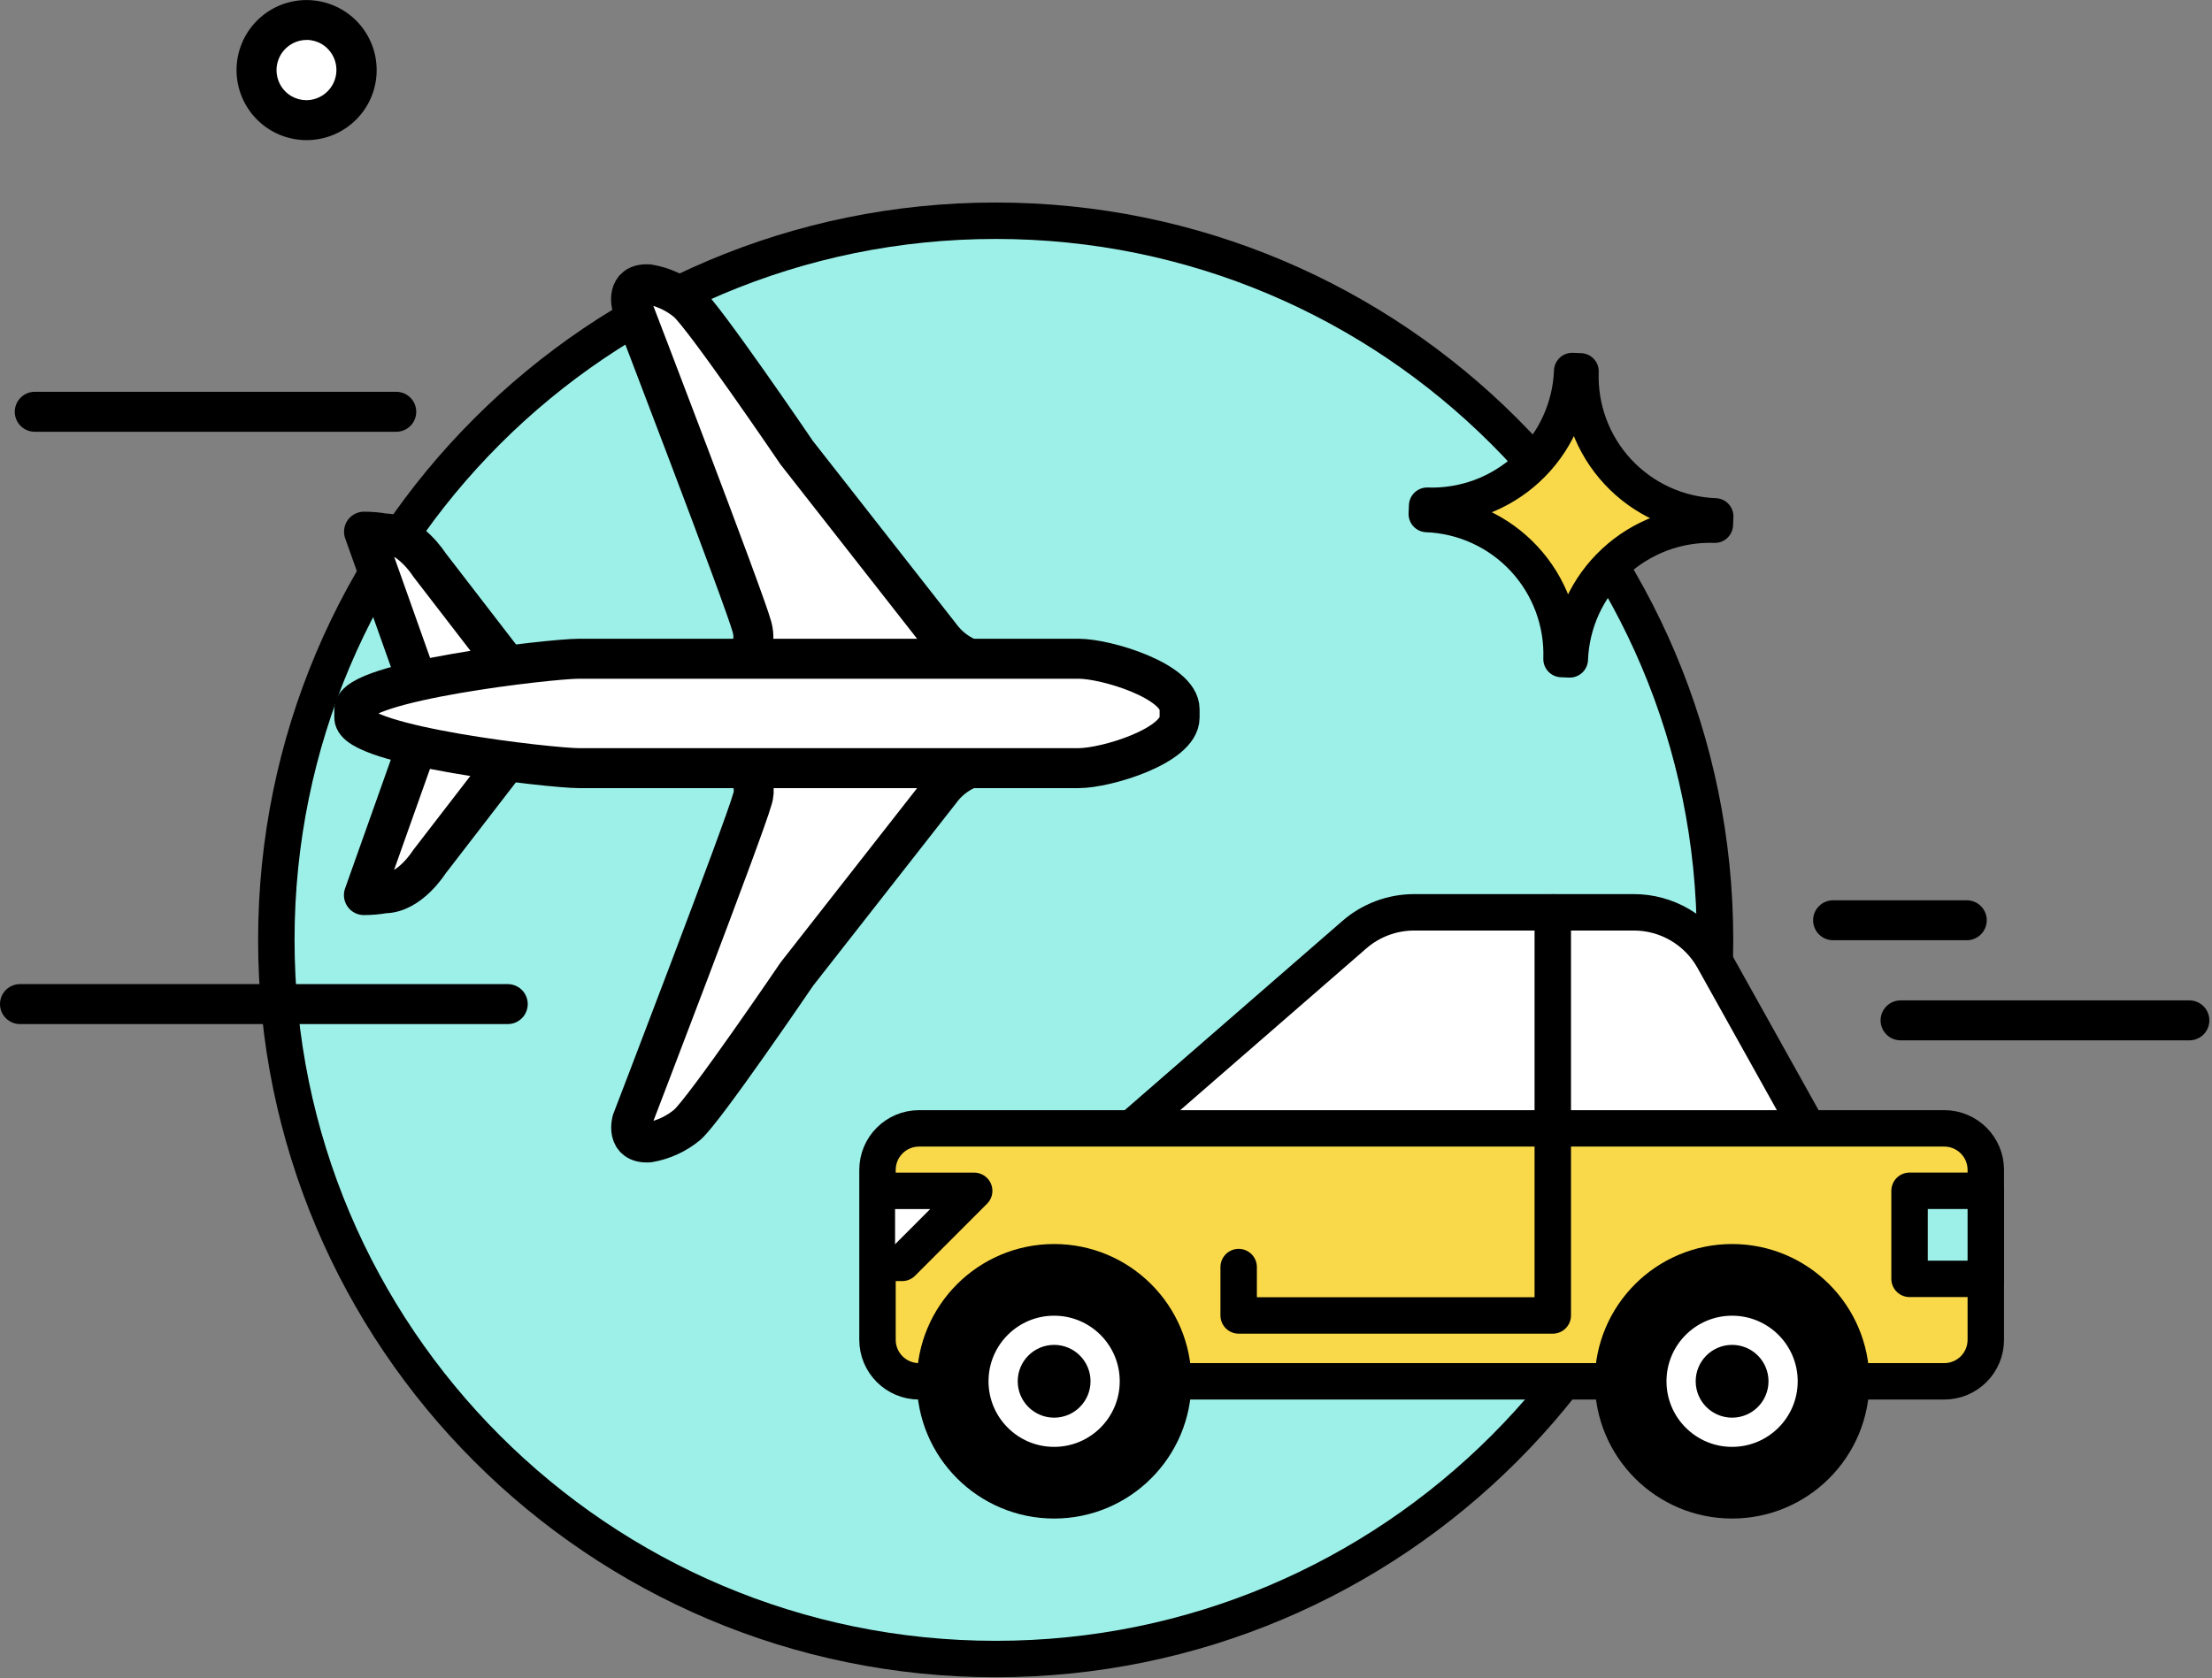
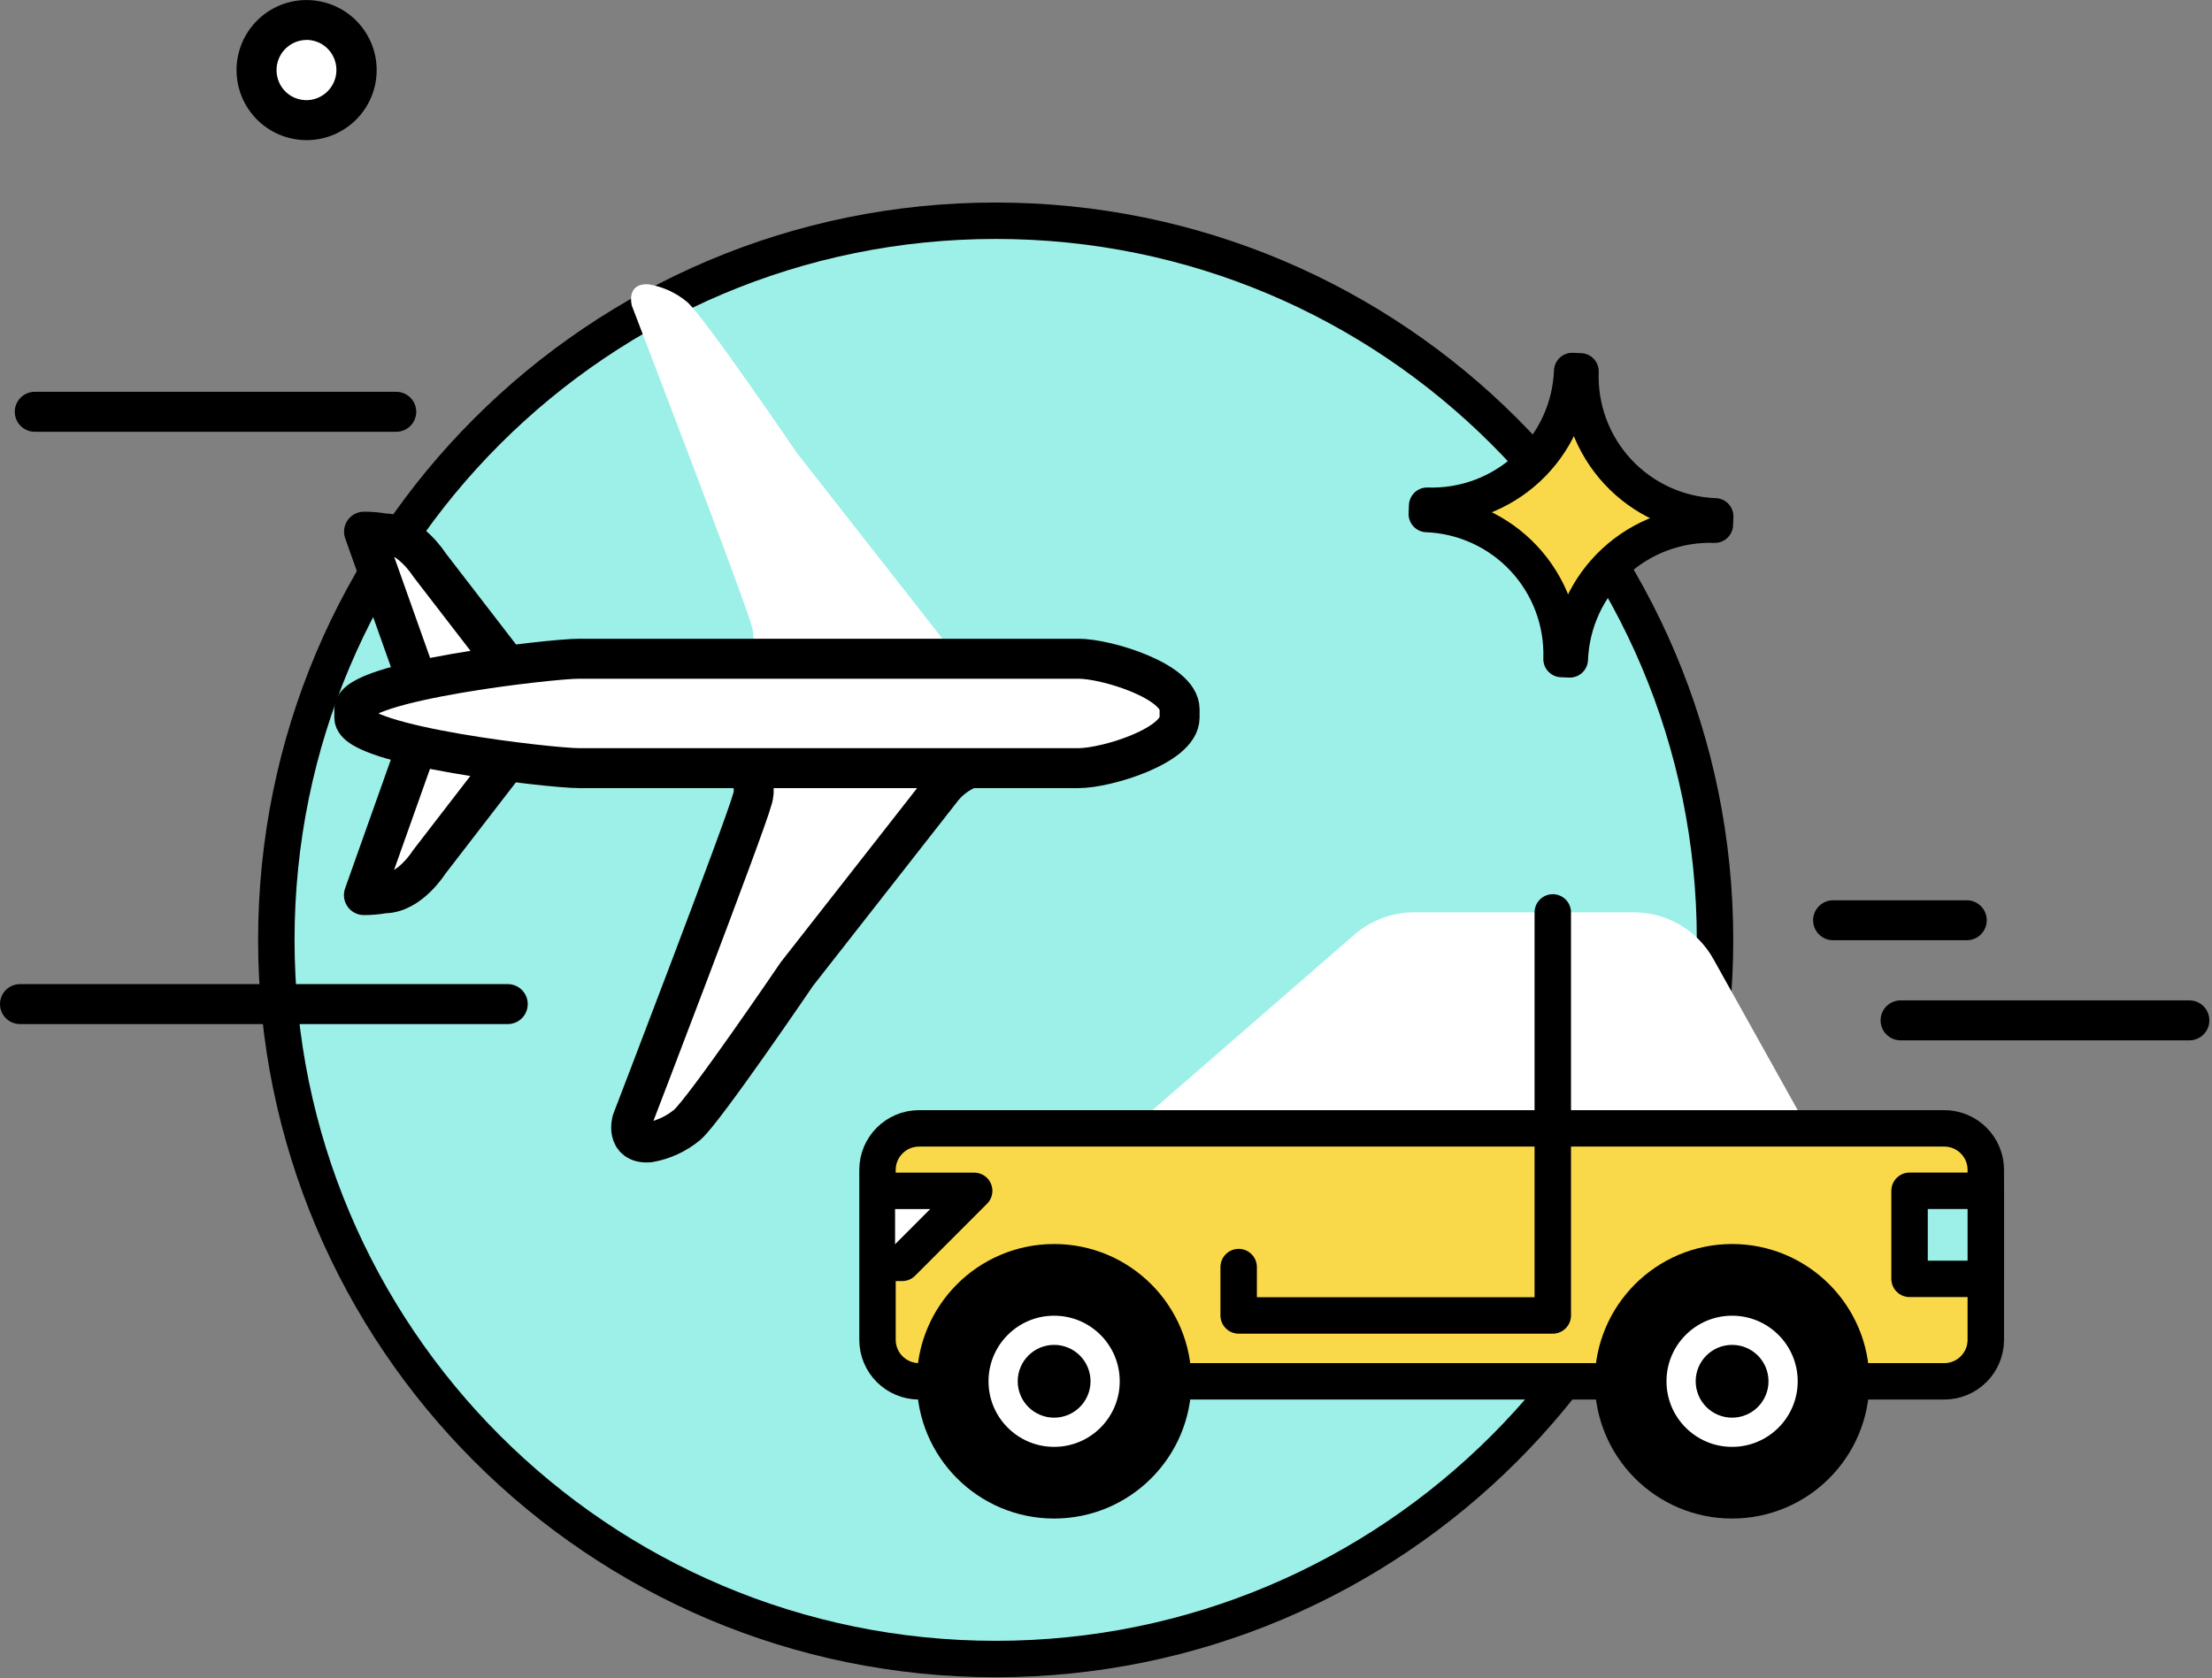
<svg xmlns="http://www.w3.org/2000/svg" width="394" height="299" viewBox="0 0 394 299" fill="none">
  <rect x="0" y="0" width="394" height="299" fill="#808080" stroke="none" />
  <g clip-path="url(#clip0_250_323)">
    <path d="M177.35 295.588C248.114 295.588 305.48 238.222 305.48 167.458C305.48 96.694 248.114 39.328 177.35 39.328C106.586 39.328 49.22 96.694 49.22 167.458C49.22 238.222 106.586 295.588 177.35 295.588Z" fill="#9CF0E8" stroke="black" stroke-width="6.49" stroke-linecap="round" stroke-linejoin="round" />
    <path d="M54.59 21.427C52.621 21.426 50.707 20.774 49.146 19.574C47.585 18.373 46.464 16.692 45.957 14.789C45.45 12.886 45.585 10.869 46.342 9.051C47.099 7.233 48.435 5.715 50.142 4.734C51.85 3.754 53.834 3.364 55.786 3.627C57.737 3.889 59.548 4.788 60.936 6.185C62.324 7.581 63.212 9.397 63.463 11.351C63.713 13.304 63.311 15.285 62.32 16.987C61.534 18.34 60.406 19.462 59.05 20.242C57.693 21.021 56.155 21.43 54.59 21.427Z" fill="white" />
    <path d="M54.6 7.108C55.55 7.109 56.483 7.364 57.3 7.848C58.308 8.449 59.092 9.363 59.532 10.452C59.971 11.54 60.043 12.742 59.736 13.875C59.429 15.008 58.76 16.009 57.831 16.727C56.902 17.444 55.764 17.837 54.59 17.848C53.639 17.845 52.704 17.593 51.88 17.118C50.871 16.516 50.087 15.6 49.648 14.511C49.208 13.422 49.137 12.219 49.445 11.085C49.754 9.952 50.424 8.951 51.355 8.234C52.286 7.518 53.425 7.126 54.6 7.118M54.6 0.008C51.575 0.011 48.654 1.112 46.381 3.107C44.107 5.102 42.635 7.855 42.239 10.854C41.843 13.852 42.55 16.893 44.228 19.41C45.905 21.927 48.44 23.749 51.361 24.537C54.281 25.325 57.388 25.026 60.104 23.694C62.821 22.363 64.961 20.09 66.127 17.299C67.293 14.508 67.406 11.389 66.445 8.521C65.483 5.653 63.513 3.232 60.9 1.708C58.987 0.594 56.813 0.008 54.6 0.008Z" fill="black" />
    <path d="M281.52 66.162L280.04 66.102C279.78 72.705 276.915 78.937 272.073 83.434C267.231 87.931 260.805 90.329 254.2 90.102L254.14 91.582C260.744 91.842 266.975 94.707 271.473 99.549C275.97 104.391 278.367 110.817 278.14 117.421L279.61 117.481C279.871 110.878 282.735 104.646 287.577 100.149C292.419 95.651 298.845 93.254 305.45 93.481L305.51 92.001C302.238 91.88 299.022 91.116 296.046 89.751C293.069 88.387 290.391 86.45 288.163 84.051C285.935 81.651 284.202 78.837 283.062 75.767C281.922 72.698 281.398 69.434 281.52 66.162Z" fill="#F9D94A" stroke="black" stroke-width="6.49" stroke-linecap="round" stroke-linejoin="round" />
    <path d="M172.5 117.271C170.508 116.429 168.78 115.065 167.5 113.321L141.91 80.661C141.91 80.661 125.48 56.471 122.39 53.801C120.432 52.162 118.07 51.077 115.55 50.661C111.4 50.391 112.55 54.481 112.55 54.481C112.55 54.481 132.61 106.691 133.95 111.721C134.83 115.051 133.14 116.781 131.95 117.571" fill="white" />
-     <path d="M172.5 117.271C170.508 116.429 168.78 115.065 167.5 113.321L141.91 80.661C141.91 80.661 125.48 56.471 122.39 53.801C120.432 52.162 118.07 51.077 115.55 50.661C111.4 50.391 112.55 54.481 112.55 54.481C112.55 54.481 132.61 106.691 133.95 111.721C134.83 115.051 133.14 116.781 131.95 117.571" stroke="black" stroke-width="7.12" stroke-linecap="round" stroke-linejoin="round" />
    <path d="M132.89 137.392C133.522 138.058 133.957 138.886 134.15 139.784C134.342 140.682 134.283 141.615 133.98 142.481C132.64 147.481 112.58 199.702 112.58 199.702C112.58 199.702 111.4 203.812 115.58 203.542C118.094 203.115 120.45 202.032 122.41 200.402C125.51 197.722 141.95 173.532 141.95 173.532L167.5 140.902C168.708 139.251 170.324 137.941 172.19 137.102" fill="white" />
    <path d="M132.89 137.392C133.522 138.058 133.957 138.886 134.15 139.784C134.342 140.682 134.283 141.615 133.98 142.481C132.64 147.481 112.58 199.702 112.58 199.702C112.58 199.702 111.4 203.812 115.58 203.542C118.094 203.115 120.45 202.032 122.41 200.402C125.51 197.722 141.95 173.532 141.95 173.532L167.5 140.902C168.708 139.251 170.324 137.941 172.19 137.102" stroke="black" stroke-width="7.12" stroke-linecap="round" stroke-linejoin="round" />
    <path d="M90.22 118.457L76.46 100.597C76.46 100.597 72.97 95.047 68.46 95.047C67.265 94.832 66.054 94.725 64.84 94.727L74.28 121.297" fill="white" />
    <path d="M90.22 118.457L76.46 100.597C76.46 100.597 72.97 95.047 68.46 95.047C67.265 94.832 66.054 94.725 64.84 94.727L74.28 121.297" stroke="black" stroke-width="7.12" stroke-linecap="round" stroke-linejoin="round" />
    <path d="M74.16 133.188L64.82 159.478C66.034 159.479 67.245 159.372 68.44 159.158C72.97 159.158 76.44 153.598 76.44 153.598L89.86 136.188" fill="white" />
    <path d="M74.16 133.188L64.82 159.478C66.034 159.479 67.245 159.372 68.44 159.158C72.97 159.158 76.44 153.598 76.44 153.598L89.86 136.188" stroke="black" stroke-width="7.12" stroke-linecap="round" stroke-linejoin="round" />
    <path d="M103.11 136.857C98.11 136.857 63.11 132.857 63.11 127.857V126.367C63.11 121.367 98.11 117.367 103.11 117.367H192.11C197.11 117.367 210.11 121.367 210.11 126.367V127.857C210.11 132.857 197.11 136.857 192.11 136.857H103.11Z" fill="white" stroke="black" stroke-width="7.12" stroke-linecap="round" stroke-linejoin="round" />
    <path d="M3.56 178.898H90.44" stroke="black" stroke-width="7.12" stroke-linecap="round" stroke-linejoin="round" />
    <path d="M6.19 73.367H70.58" stroke="black" stroke-width="7.12" stroke-linecap="round" stroke-linejoin="round" />
    <path d="M326.51 163.961H350.32" stroke="black" stroke-width="7.12" stroke-linecap="round" stroke-linejoin="round" />
    <path d="M338.53 181.797H389.97" stroke="black" stroke-width="7.12" stroke-linecap="round" stroke-linejoin="round" />
    <path d="M322.01 201.027L305.2 170.887C303.795 168.358 301.739 166.252 299.246 164.786C296.752 163.319 293.912 162.546 291.02 162.547H251.88C247.96 162.55 244.174 163.971 241.22 166.547L201.55 201.037" fill="white" />
-     <path d="M322.01 201.027L305.2 170.887C303.795 168.358 301.739 166.252 299.246 164.786C296.752 163.319 293.912 162.546 291.02 162.547H251.88C247.96 162.55 244.174 163.971 241.22 166.547L201.55 201.037" stroke="black" stroke-width="6.49" stroke-linecap="round" stroke-linejoin="round" />
    <path d="M163.7 246.109L346.31 246.109C350.397 246.109 353.71 242.796 353.71 238.709V208.439C353.71 204.353 350.397 201.04 346.31 201.04L163.7 201.04C159.613 201.04 156.3 204.353 156.3 208.439V238.709C156.3 242.796 159.613 246.109 163.7 246.109Z" fill="#F9D94A" stroke="black" stroke-width="6.49" stroke-linecap="round" stroke-linejoin="round" />
    <path d="M187.76 267.311C199.474 267.311 208.97 257.815 208.97 246.101C208.97 234.387 199.474 224.891 187.76 224.891C176.046 224.891 166.55 234.387 166.55 246.101C166.55 257.815 176.046 267.311 187.76 267.311Z" fill="#F9D94A" stroke="black" stroke-width="6.49" stroke-linecap="round" stroke-linejoin="round" />
    <path d="M187.76 261.032C196.006 261.032 202.69 254.347 202.69 246.102C202.69 237.856 196.006 231.172 187.76 231.172C179.514 231.172 172.83 237.856 172.83 246.102C172.83 254.347 179.514 261.032 187.76 261.032Z" fill="white" stroke="black" stroke-width="6.49" stroke-linecap="round" stroke-linejoin="round" />
    <path d="M187.76 249.339C189.549 249.339 191 247.889 191 246.099C191 244.31 189.549 242.859 187.76 242.859C185.971 242.859 184.52 244.31 184.52 246.099C184.52 247.889 185.971 249.339 187.76 249.339Z" fill="#F9D94A" stroke="black" stroke-width="6.49" stroke-linecap="round" stroke-linejoin="round" />
    <path d="M308.52 267.311C320.234 267.311 329.73 257.815 329.73 246.101C329.73 234.387 320.234 224.891 308.52 224.891C296.806 224.891 287.31 234.387 287.31 246.101C287.31 257.815 296.806 267.311 308.52 267.311Z" fill="#F9D94A" stroke="black" stroke-width="6.49" stroke-linecap="round" stroke-linejoin="round" />
    <path d="M308.52 261.032C316.765 261.032 323.45 254.347 323.45 246.102C323.45 237.856 316.765 231.172 308.52 231.172C300.274 231.172 293.59 237.856 293.59 246.102C293.59 254.347 300.274 261.032 308.52 261.032Z" fill="white" stroke="black" stroke-width="6.49" stroke-linecap="round" stroke-linejoin="round" />
    <path d="M308.52 249.339C310.309 249.339 311.76 247.889 311.76 246.099C311.76 244.31 310.309 242.859 308.52 242.859C306.73 242.859 305.28 244.31 305.28 246.099C305.28 247.889 306.73 249.339 308.52 249.339Z" fill="#F9D94A" stroke="black" stroke-width="6.49" stroke-linecap="round" stroke-linejoin="round" />
    <path d="M340.13 227.852H353.71V212.161H340.13V227.852Z" fill="#9CF0E8" stroke="black" stroke-width="6.49" stroke-linecap="round" stroke-linejoin="round" />
    <path d="M220.63 225.753V234.372H276.58V201.042V162.562" stroke="black" stroke-width="6.49" stroke-linecap="round" stroke-linejoin="round" />
    <path d="M159.43 212.172H173.52L160.7 225.002H159.43" fill="white" />
    <path d="M159.43 212.172H173.52L160.7 225.002H159.43" stroke="black" stroke-width="6.49" stroke-linecap="round" stroke-linejoin="round" />
  </g>
  <defs>
    <clipPath id="clip0_250_323">
      <rect width="393.52" height="298.83" fill="white" />
    </clipPath>
  </defs>
</svg>